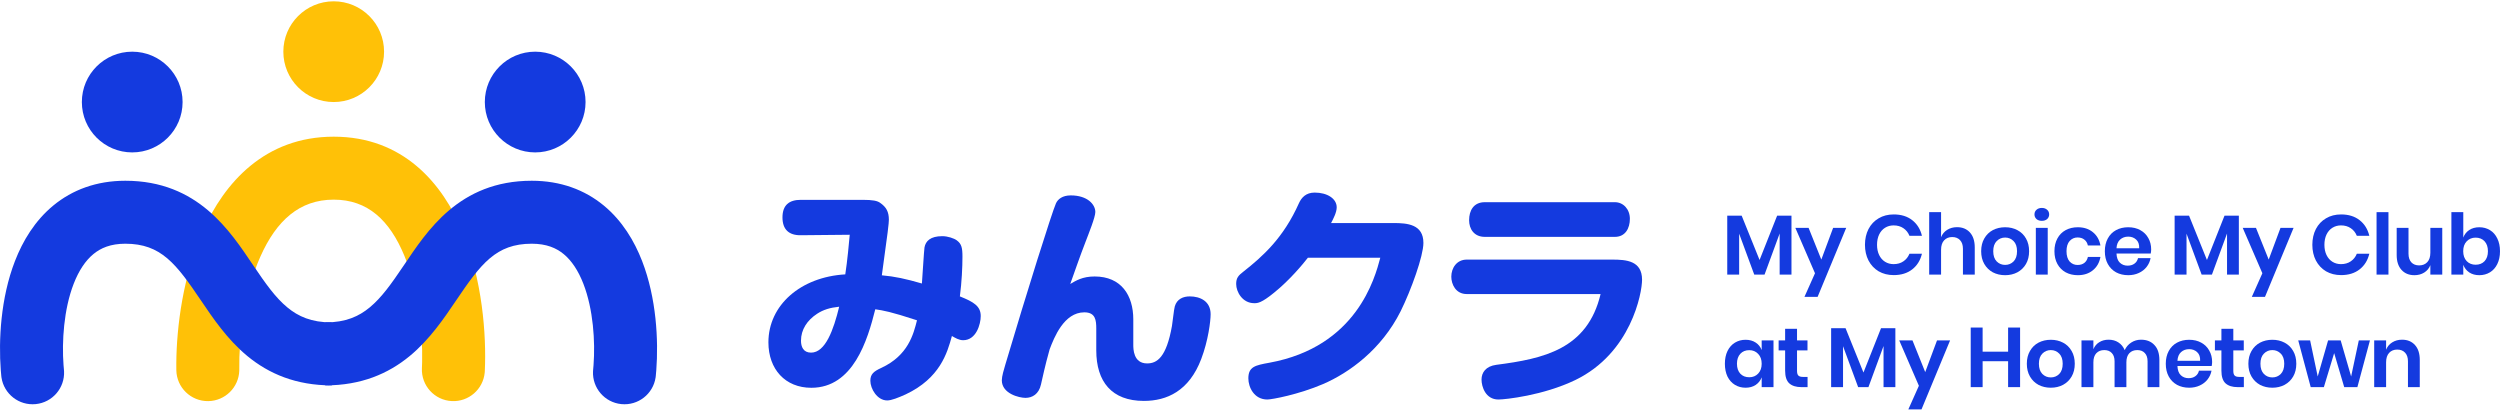
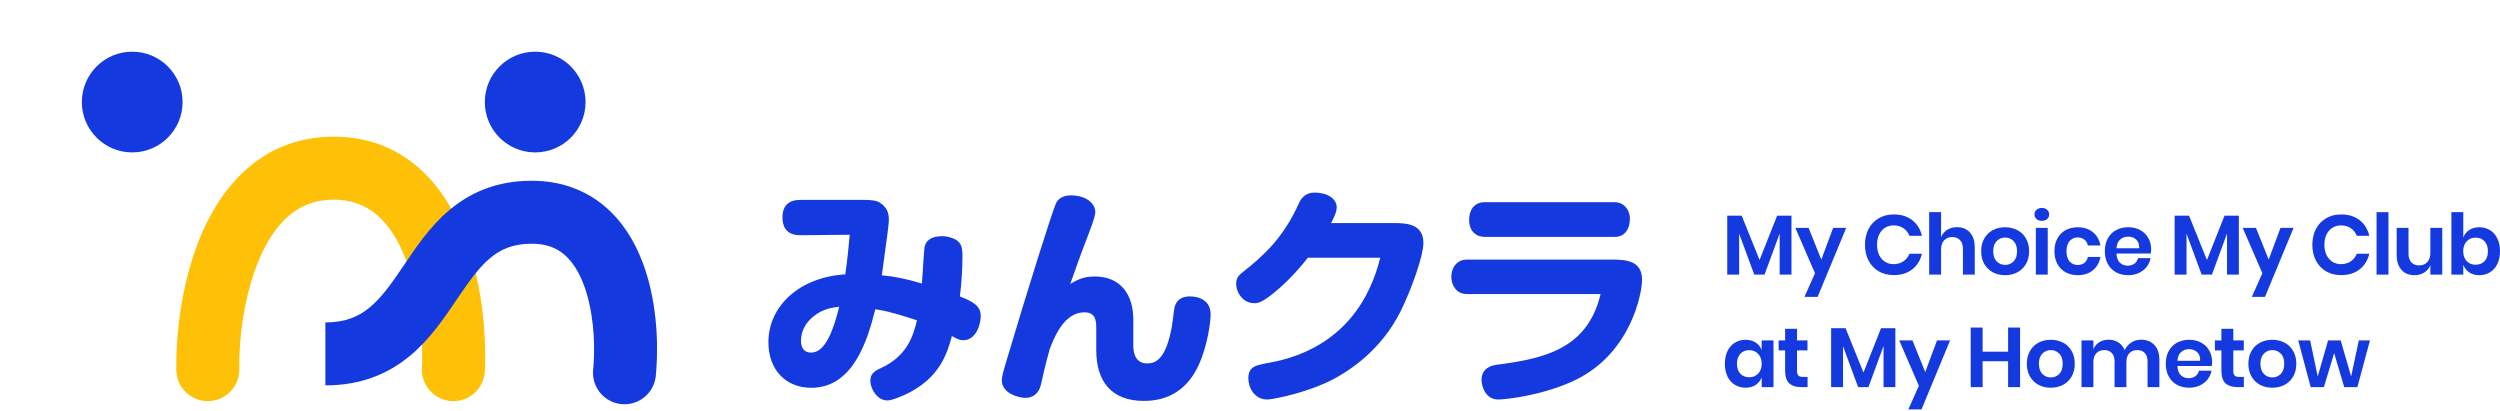
<svg xmlns="http://www.w3.org/2000/svg" width="280" height="46" viewBox="0 0 280 46" fill="none">
  <ellipse cx="14.809" cy="11.429" rx="5.641" ry="5.641" fill="#143ADF" />
  <ellipse cx="59.941" cy="11.429" rx="5.641" ry="5.641" fill="#143ADF" />
-   <ellipse cx="37.375" cy="5.788" rx="5.641" ry="5.641" fill="#FFC107" />
  <path d="M37.378 15.308C45.146 15.308 49.562 20.535 51.804 25.946C54.015 31.28 54.491 37.482 54.299 41.565L54.286 41.746C54.105 43.602 52.496 45.01 50.612 44.922C48.667 44.83 47.164 43.18 47.255 41.234L47.278 40.571C47.356 37.164 46.87 32.46 45.29 28.646C43.636 24.654 41.175 22.36 37.378 22.36C33.544 22.36 30.962 24.702 29.166 28.731C27.345 32.819 26.747 37.91 26.8 41.345L26.798 41.526C26.733 43.391 25.216 44.895 23.33 44.925C21.383 44.955 19.78 43.402 19.749 41.455L19.746 40.664C19.776 36.597 20.505 30.843 22.725 25.861C25.119 20.488 29.648 15.308 37.378 15.308Z" fill="#FFC107" />
  <path d="M59.558 20.244C51.392 20.244 47.8 25.922 45.224 29.727C43.835 31.78 42.748 33.326 41.4 34.437C40.2 35.427 38.731 36.111 36.443 36.111V43.163C40.439 43.163 43.478 41.863 45.886 39.878C48.147 38.014 49.769 35.593 51.064 33.68C53.858 29.552 55.54 27.296 59.558 27.296C61.209 27.296 62.313 27.781 63.134 28.458C64.011 29.181 64.762 30.293 65.341 31.788C66.452 34.654 66.673 38.254 66.476 40.887L66.432 41.401L66.418 41.581C66.326 43.445 67.711 45.072 69.588 45.26C71.466 45.448 73.146 44.128 73.426 42.284L73.448 42.103L73.505 41.46C73.757 38.139 73.529 33.397 71.917 29.239C71.044 26.988 69.695 24.728 67.619 23.016C65.486 21.258 62.78 20.244 59.558 20.244Z" fill="#143ADF" />
-   <path d="M14.034 20.244C22.2 20.244 25.792 25.922 28.368 29.727C29.758 31.78 30.844 33.326 32.192 34.437C33.392 35.427 34.861 36.111 37.149 36.111V43.163C33.154 43.163 30.114 41.863 27.706 39.878C25.445 38.014 23.823 35.593 22.528 33.68C19.734 29.552 18.052 27.296 14.034 27.296C12.383 27.296 11.279 27.781 10.459 28.458C9.581 29.181 8.83 30.293 8.251 31.788C7.14 34.654 6.919 38.254 7.116 40.887L7.16 41.401L7.174 41.581C7.266 43.445 5.881 45.072 4.004 45.26C2.127 45.448 0.446 44.128 0.166 42.284L0.144 42.103L0.087 41.46C-0.165 38.139 0.063 33.397 1.675 29.239C2.548 26.988 3.897 24.728 5.973 23.016C8.107 21.258 10.812 20.244 14.034 20.244Z" fill="#143ADF" />
  <path d="M166.299 22.645H180.866C181.811 22.645 182.546 23.432 182.546 24.508C182.546 25.558 182.047 26.529 180.866 26.529H166.299C165.092 26.529 164.54 25.637 164.54 24.666C164.54 23.59 165.039 22.645 166.299 22.645ZM179.265 32.934H164.278C163.018 32.934 162.546 31.805 162.546 30.991C162.546 30.02 163.149 29.075 164.278 29.075H180.577C182.152 29.075 183.911 29.207 183.911 31.333C183.911 32.829 182.677 39.548 176.43 42.566C172.834 44.298 168.582 44.745 167.821 44.745C166.378 44.745 165.931 43.301 165.931 42.514C165.931 41.726 166.404 41.018 167.585 40.86C172.861 40.178 177.795 39.128 179.265 32.934Z" fill="#143ADF" />
  <path d="M149.081 24.981H156.063C157.611 24.981 159.422 25.112 159.422 27.212C159.422 28.655 158.058 32.461 156.876 34.85C154.724 39.154 151.102 41.753 148.189 43.013C145.433 44.194 142.441 44.745 141.942 44.745C140.446 44.745 139.816 43.354 139.816 42.383C139.816 41.07 140.577 40.913 142.178 40.624C151.942 38.839 153.989 31.149 154.593 28.866H146.483C145.932 29.574 144.462 31.359 142.703 32.776C141.26 33.957 140.84 33.957 140.472 33.957C139.16 33.957 138.451 32.697 138.451 31.805C138.451 31.149 138.687 30.86 139.239 30.44C141.47 28.682 143.753 26.634 145.485 22.75C145.774 22.12 146.273 21.569 147.244 21.569C148.661 21.569 149.711 22.251 149.711 23.222C149.711 23.774 149.344 24.482 149.081 24.981Z" fill="#143ADF" />
  <path d="M126.929 35.768V38.603C126.929 39.075 126.929 40.703 128.477 40.703C129.58 40.703 130.63 40.047 131.26 36.503C131.338 36.083 131.469 34.692 131.574 34.325C131.811 33.485 132.519 33.196 133.254 33.196C134.435 33.196 135.59 33.747 135.59 35.191C135.59 35.952 135.328 38.131 134.54 40.204C133.176 43.8 130.682 44.902 128.11 44.902C124.514 44.902 122.782 42.75 122.782 39.233V36.818C122.782 35.873 122.703 34.981 121.443 34.981C119.16 34.981 118.057 37.816 117.559 39.128C117.349 39.889 117.139 40.598 116.588 43.065C116.351 44.141 115.616 44.561 114.855 44.561C114.147 44.561 112.204 44.089 112.204 42.593C112.204 42.146 112.441 41.359 112.598 40.834C114.987 32.776 117.821 23.774 118.267 22.776C118.477 22.304 119.002 21.884 119.921 21.884C121.811 21.884 122.677 22.907 122.677 23.747C122.677 24.325 121.942 26.136 121.574 27.107C120.971 28.655 120.393 30.335 119.868 31.805C120.498 31.438 121.233 30.965 122.598 30.965C125.59 30.965 126.929 33.091 126.929 35.768Z" fill="#143ADF" />
  <path d="M95.17 26.293L89.711 26.346C88.346 26.372 87.637 25.689 87.637 24.351C87.637 22.96 88.398 22.382 89.685 22.382H96.614C97.742 22.382 98.267 22.487 98.582 22.724C99.265 23.196 99.553 23.721 99.553 24.613C99.553 24.981 99.448 25.952 98.766 30.834C100.236 30.965 101.443 31.228 103.254 31.753C103.307 31.096 103.49 28.026 103.543 27.71C103.674 27.002 104.199 26.451 105.538 26.451C106.141 26.451 106.85 26.687 107.165 26.923C107.69 27.317 107.795 27.737 107.795 28.76C107.795 29.889 107.716 31.595 107.506 33.196C109.081 33.826 109.842 34.298 109.842 35.401C109.842 36.293 109.343 38.104 107.874 38.104C107.401 38.104 106.981 37.842 106.614 37.632C106.089 39.548 105.275 42.356 101.443 44.167C100.629 44.535 99.842 44.85 99.37 44.85C98.241 44.85 97.48 43.537 97.48 42.645C97.48 41.91 97.847 41.595 98.713 41.201C101.706 39.81 102.309 37.448 102.703 35.873C99.737 34.902 98.923 34.771 98.031 34.64C97.165 38.104 95.564 43.432 90.866 43.432C87.952 43.432 86.062 41.359 86.062 38.34C86.062 34.167 89.685 31.018 94.671 30.729C94.908 29.207 95.091 27.159 95.17 26.293ZM93.989 34.351C92.965 34.456 92.204 34.692 91.522 35.138C90.393 35.873 89.711 36.923 89.711 38.157C89.711 38.839 89.973 39.495 90.839 39.495C92.441 39.495 93.359 36.949 93.989 34.351Z" fill="#143ADF" />
-   <path d="M269.03 38.046C269.635 38.046 270.117 38.245 270.476 38.642C270.835 39.038 271.015 39.596 271.015 40.315V43.358H269.691V40.466C269.691 40.05 269.584 39.728 269.37 39.502C269.156 39.269 268.863 39.152 268.491 39.152C268.113 39.152 267.81 39.275 267.583 39.521C267.357 39.766 267.243 40.119 267.243 40.579V43.358H265.91V38.122H267.243V39.171C267.382 38.818 267.609 38.544 267.924 38.349C268.245 38.147 268.614 38.046 269.03 38.046Z" fill="#143ADF" />
  <path d="M265.435 38.122L264.027 43.358H262.552L261.427 39.549L260.274 43.358H258.8L257.401 38.122H258.733L259.584 42.167L260.747 38.122H262.155L263.327 42.167L264.187 38.122H265.435Z" fill="#143ADF" />
  <path d="M254.502 38.055C255.012 38.055 255.469 38.163 255.873 38.377C256.282 38.591 256.604 38.903 256.837 39.313C257.07 39.716 257.186 40.192 257.186 40.74C257.186 41.288 257.07 41.764 256.837 42.167C256.604 42.57 256.282 42.882 255.873 43.103C255.469 43.317 255.012 43.424 254.502 43.424C253.992 43.424 253.532 43.317 253.122 43.103C252.719 42.882 252.401 42.57 252.167 42.167C251.934 41.764 251.818 41.288 251.818 40.74C251.818 40.192 251.934 39.716 252.167 39.313C252.401 38.903 252.719 38.591 253.122 38.377C253.532 38.163 253.992 38.055 254.502 38.055ZM254.502 39.209C254.13 39.209 253.815 39.341 253.557 39.606C253.298 39.864 253.169 40.242 253.169 40.74C253.169 41.238 253.298 41.619 253.557 41.884C253.815 42.142 254.13 42.271 254.502 42.271C254.874 42.271 255.189 42.142 255.447 41.884C255.706 41.619 255.835 41.238 255.835 40.74C255.835 40.242 255.706 39.864 255.447 39.606C255.189 39.341 254.874 39.209 254.502 39.209Z" fill="#143ADF" />
  <path d="M251.312 42.214V43.358H250.613C250.027 43.358 249.576 43.216 249.261 42.933C248.953 42.649 248.798 42.177 248.798 41.515V39.246H248.07V38.122H248.798V36.827H250.131V38.122H251.303V39.246H250.131V41.534C250.131 41.786 250.181 41.962 250.282 42.063C250.383 42.164 250.553 42.214 250.793 42.214H251.312Z" fill="#143ADF" />
  <path d="M247.758 40.541C247.758 40.674 247.742 40.825 247.71 40.995H243.873C243.892 41.461 244.018 41.805 244.251 42.025C244.484 42.246 244.774 42.356 245.12 42.356C245.429 42.356 245.684 42.281 245.886 42.129C246.094 41.978 246.226 41.773 246.283 41.515H247.691C247.622 41.88 247.474 42.208 247.247 42.498C247.02 42.788 246.727 43.015 246.368 43.178C246.015 43.342 245.621 43.424 245.187 43.424C244.676 43.424 244.223 43.317 243.826 43.103C243.429 42.882 243.12 42.57 242.899 42.167C242.679 41.764 242.568 41.288 242.568 40.74C242.568 40.192 242.679 39.716 242.899 39.313C243.12 38.903 243.429 38.591 243.826 38.377C244.223 38.163 244.676 38.055 245.187 38.055C245.703 38.055 246.154 38.163 246.538 38.377C246.929 38.591 247.228 38.887 247.436 39.265C247.651 39.637 247.758 40.062 247.758 40.541ZM246.415 40.409C246.434 39.98 246.321 39.656 246.075 39.435C245.836 39.215 245.54 39.105 245.187 39.105C244.827 39.105 244.525 39.215 244.279 39.435C244.033 39.656 243.898 39.98 243.873 40.409H246.415Z" fill="#143ADF" />
  <path d="M239.791 38.046C240.427 38.046 240.928 38.245 241.293 38.642C241.665 39.032 241.851 39.59 241.851 40.315V43.358H240.528V40.466C240.528 40.062 240.424 39.754 240.216 39.539C240.014 39.319 239.734 39.209 239.375 39.209C239.003 39.209 238.707 39.325 238.486 39.558C238.266 39.791 238.155 40.132 238.155 40.579V43.358H236.832V40.466C236.832 40.062 236.728 39.754 236.52 39.539C236.318 39.319 236.038 39.209 235.679 39.209C235.307 39.209 235.011 39.325 234.79 39.558C234.57 39.791 234.459 40.132 234.459 40.579V43.358H233.127V38.122H234.459V39.114C234.598 38.774 234.816 38.512 235.112 38.33C235.414 38.141 235.764 38.046 236.161 38.046C236.583 38.046 236.949 38.147 237.257 38.349C237.572 38.55 237.809 38.84 237.966 39.218C238.13 38.859 238.373 38.575 238.694 38.367C239.022 38.153 239.387 38.046 239.791 38.046Z" fill="#143ADF" />
  <path d="M229.69 38.055C230.2 38.055 230.657 38.163 231.06 38.377C231.47 38.591 231.791 38.903 232.024 39.313C232.257 39.716 232.374 40.192 232.374 40.74C232.374 41.288 232.257 41.764 232.024 42.167C231.791 42.57 231.47 42.882 231.06 43.103C230.657 43.317 230.2 43.424 229.69 43.424C229.179 43.424 228.719 43.317 228.31 43.103C227.906 42.882 227.588 42.57 227.355 42.167C227.122 41.764 227.005 41.288 227.005 40.74C227.005 40.192 227.122 39.716 227.355 39.313C227.588 38.903 227.906 38.591 228.31 38.377C228.719 38.163 229.179 38.055 229.69 38.055ZM229.69 39.209C229.318 39.209 229.003 39.341 228.744 39.606C228.486 39.864 228.357 40.242 228.357 40.74C228.357 41.238 228.486 41.619 228.744 41.884C229.003 42.142 229.318 42.271 229.69 42.271C230.061 42.271 230.376 42.142 230.635 41.884C230.893 41.619 231.022 41.238 231.022 40.74C231.022 40.242 230.893 39.864 230.635 39.606C230.376 39.341 230.061 39.209 229.69 39.209Z" fill="#143ADF" />
  <path d="M226.25 36.685V43.358H224.908V40.456H222.053V43.358H220.72V36.685H222.053V39.388H224.908V36.685H226.25Z" fill="#143ADF" />
  <path d="M214.196 38.122L215.624 41.676L216.947 38.122H218.412L215.208 45.854H213.733L214.915 43.207L212.712 38.122H214.196Z" fill="#143ADF" />
  <path d="M212.281 36.761V43.358H210.957V38.755L209.265 43.358H208.112L206.42 38.774V43.358H205.087V36.761H206.704L208.708 41.723L210.674 36.761H212.281Z" fill="#143ADF" />
  <path d="M202.448 42.214V43.358H201.749C201.163 43.358 200.712 43.216 200.397 42.933C200.088 42.649 199.934 42.177 199.934 41.515V39.246H199.206V38.122H199.934V36.827H201.267V38.122H202.439V39.246H201.267V41.534C201.267 41.786 201.317 41.962 201.418 42.063C201.519 42.164 201.689 42.214 201.928 42.214H202.448Z" fill="#143ADF" />
  <path d="M195.503 38.055C195.944 38.055 196.322 38.159 196.637 38.367C196.952 38.575 197.176 38.856 197.308 39.209V38.122H198.632V43.358H197.308V42.262C197.176 42.614 196.952 42.898 196.637 43.112C196.322 43.32 195.944 43.424 195.503 43.424C195.062 43.424 194.665 43.317 194.312 43.103C193.959 42.889 193.682 42.58 193.48 42.177C193.285 41.767 193.187 41.288 193.187 40.74C193.187 40.192 193.285 39.716 193.48 39.313C193.682 38.903 193.959 38.591 194.312 38.377C194.665 38.163 195.062 38.055 195.503 38.055ZM195.919 39.218C195.503 39.218 195.169 39.353 194.917 39.624C194.665 39.895 194.539 40.267 194.539 40.74C194.539 41.212 194.665 41.584 194.917 41.855C195.169 42.12 195.503 42.252 195.919 42.252C196.322 42.252 196.653 42.117 196.911 41.846C197.176 41.569 197.308 41.2 197.308 40.74C197.308 40.273 197.176 39.905 196.911 39.634C196.653 39.357 196.322 39.218 195.919 39.218Z" fill="#143ADF" />
  <path d="M277.684 25.452C278.125 25.452 278.522 25.56 278.875 25.774C279.228 25.988 279.502 26.3 279.698 26.71C279.899 27.113 280 27.589 280 28.137C280 28.685 279.899 29.164 279.698 29.574C279.502 29.977 279.228 30.286 278.875 30.5C278.522 30.714 278.125 30.821 277.684 30.821C277.243 30.821 276.865 30.717 276.55 30.509C276.241 30.295 276.021 30.012 275.888 29.659V30.755H274.556V23.761H275.888V26.606C276.021 26.253 276.241 25.972 276.55 25.764C276.865 25.556 277.243 25.452 277.684 25.452ZM277.268 26.615C276.865 26.615 276.531 26.754 276.267 27.031C276.008 27.302 275.879 27.671 275.879 28.137C275.879 28.597 276.008 28.965 276.267 29.243C276.531 29.514 276.865 29.649 277.268 29.649C277.684 29.649 278.018 29.517 278.27 29.252C278.522 28.981 278.648 28.61 278.648 28.137C278.648 27.664 278.522 27.293 278.27 27.021C278.018 26.751 277.684 26.615 277.268 26.615Z" fill="#143ADF" />
  <path d="M273.533 25.519V30.755H272.2V29.697C272.061 30.049 271.831 30.327 271.51 30.528C271.195 30.724 270.829 30.821 270.413 30.821C269.808 30.821 269.326 30.623 268.967 30.226C268.608 29.829 268.428 29.274 268.428 28.562V25.519H269.752V28.411C269.752 28.827 269.859 29.151 270.073 29.385C270.287 29.611 270.577 29.725 270.943 29.725C271.327 29.725 271.633 29.602 271.86 29.356C272.086 29.11 272.2 28.758 272.2 28.298V25.519H273.533Z" fill="#143ADF" />
  <path d="M267.507 23.761V30.755H266.174V23.761H267.507Z" fill="#143ADF" />
  <path d="M262.206 24.016C263.037 24.016 263.727 24.23 264.276 24.659C264.824 25.087 265.186 25.67 265.363 26.407H263.964C263.819 26.048 263.592 25.764 263.283 25.556C262.981 25.349 262.615 25.244 262.187 25.244C261.834 25.244 261.516 25.333 261.232 25.509C260.948 25.686 260.728 25.938 260.57 26.265C260.413 26.593 260.334 26.977 260.334 27.419C260.334 27.853 260.413 28.235 260.57 28.562C260.728 28.89 260.948 29.142 261.232 29.319C261.516 29.495 261.834 29.583 262.187 29.583C262.615 29.583 262.981 29.479 263.283 29.271C263.592 29.063 263.819 28.78 263.964 28.421H265.363C265.186 29.158 264.824 29.741 264.276 30.169C263.727 30.598 263.037 30.812 262.206 30.812C261.569 30.812 261.005 30.67 260.514 30.387C260.028 30.097 259.65 29.693 259.379 29.177C259.115 28.66 258.982 28.074 258.982 27.419C258.982 26.757 259.115 26.168 259.379 25.651C259.65 25.134 260.028 24.734 260.514 24.451C260.999 24.161 261.563 24.016 262.206 24.016Z" fill="#143ADF" />
  <path d="M252.667 25.519L254.094 29.073L255.417 25.519H256.882L253.678 33.251H252.203L253.385 30.604L251.183 25.519H252.667Z" fill="#143ADF" />
  <path d="M250.751 24.157V30.755H249.428V26.152L247.736 30.755H246.583L244.891 26.171V30.755H243.558V24.157H245.174L247.178 29.12L249.144 24.157H250.751Z" fill="#143ADF" />
  <path d="M240.931 27.938C240.931 28.071 240.916 28.222 240.884 28.392H237.047C237.066 28.858 237.192 29.202 237.425 29.422C237.658 29.643 237.948 29.753 238.294 29.753C238.603 29.753 238.858 29.677 239.06 29.526C239.268 29.375 239.4 29.17 239.457 28.912H240.865C240.796 29.277 240.648 29.605 240.421 29.895C240.194 30.185 239.901 30.412 239.542 30.576C239.189 30.739 238.795 30.821 238.36 30.821C237.85 30.821 237.396 30.714 236.999 30.5C236.602 30.279 236.294 29.967 236.073 29.564C235.852 29.161 235.742 28.685 235.742 28.137C235.742 27.589 235.852 27.113 236.073 26.709C236.294 26.3 236.602 25.988 236.999 25.774C237.396 25.559 237.85 25.452 238.36 25.452C238.877 25.452 239.328 25.559 239.712 25.774C240.103 25.988 240.402 26.284 240.61 26.662C240.824 27.034 240.931 27.459 240.931 27.938ZM239.589 27.806C239.608 27.378 239.495 27.053 239.249 26.832C239.01 26.612 238.713 26.502 238.36 26.502C238.001 26.502 237.699 26.612 237.453 26.832C237.207 27.053 237.072 27.378 237.047 27.806H239.589Z" fill="#143ADF" />
  <path d="M232.716 25.452C233.39 25.452 233.951 25.635 234.398 26.001C234.852 26.366 235.135 26.864 235.249 27.494H233.841C233.784 27.217 233.655 26.999 233.453 26.842C233.251 26.678 232.996 26.596 232.687 26.596C232.334 26.596 232.038 26.728 231.799 26.993C231.566 27.252 231.449 27.633 231.449 28.137C231.449 28.641 231.566 29.025 231.799 29.29C232.038 29.548 232.334 29.677 232.687 29.677C232.996 29.677 233.251 29.599 233.453 29.441C233.655 29.277 233.784 29.057 233.841 28.78H235.249C235.135 29.41 234.852 29.907 234.398 30.273C233.951 30.639 233.39 30.821 232.716 30.821C232.205 30.821 231.752 30.714 231.355 30.5C230.958 30.279 230.649 29.967 230.428 29.564C230.208 29.161 230.097 28.685 230.097 28.137C230.097 27.589 230.208 27.113 230.428 26.709C230.649 26.3 230.958 25.988 231.355 25.774C231.752 25.559 232.205 25.452 232.716 25.452Z" fill="#143ADF" />
  <path d="M227.861 24.016C227.861 23.802 227.937 23.628 228.088 23.496C228.239 23.357 228.438 23.288 228.684 23.288C228.929 23.288 229.128 23.357 229.279 23.496C229.43 23.628 229.506 23.802 229.506 24.016C229.506 24.224 229.43 24.397 229.279 24.536C229.128 24.668 228.929 24.734 228.684 24.734C228.438 24.734 228.239 24.668 228.088 24.536C227.937 24.397 227.861 24.224 227.861 24.016ZM229.345 25.519V30.755H228.013V25.519H229.345Z" fill="#143ADF" />
  <path d="M224.575 25.452C225.086 25.452 225.543 25.559 225.946 25.774C226.355 25.988 226.677 26.3 226.91 26.709C227.143 27.113 227.26 27.589 227.26 28.137C227.26 28.685 227.143 29.161 226.91 29.564C226.677 29.967 226.355 30.279 225.946 30.5C225.543 30.714 225.086 30.821 224.575 30.821C224.065 30.821 223.605 30.714 223.195 30.5C222.792 30.279 222.474 29.967 222.241 29.564C222.007 29.161 221.891 28.685 221.891 28.137C221.891 27.589 222.007 27.113 222.241 26.709C222.474 26.3 222.792 25.988 223.195 25.774C223.605 25.559 224.065 25.452 224.575 25.452ZM224.575 26.606C224.204 26.606 223.888 26.738 223.63 27.003C223.372 27.261 223.243 27.639 223.243 28.137C223.243 28.635 223.372 29.016 223.63 29.28C223.888 29.539 224.204 29.668 224.575 29.668C224.947 29.668 225.262 29.539 225.521 29.28C225.779 29.016 225.908 28.635 225.908 28.137C225.908 27.639 225.779 27.261 225.521 27.003C225.262 26.738 224.947 26.606 224.575 26.606Z" fill="#143ADF" />
  <path d="M219.187 25.443C219.792 25.443 220.274 25.642 220.633 26.038C220.992 26.436 221.172 26.993 221.172 27.712V30.755H219.849V27.863C219.849 27.447 219.741 27.125 219.527 26.899C219.313 26.666 219.02 26.549 218.648 26.549C218.27 26.549 217.968 26.672 217.741 26.918C217.514 27.163 217.4 27.516 217.4 27.976V30.755H216.068V23.761H217.4V26.568C217.539 26.215 217.766 25.941 218.081 25.745C218.402 25.544 218.771 25.443 219.187 25.443Z" fill="#143ADF" />
  <path d="M212.1 24.016C212.931 24.016 213.621 24.23 214.17 24.659C214.718 25.087 215.08 25.67 215.257 26.407H213.858C213.713 26.048 213.486 25.764 213.177 25.556C212.875 25.349 212.509 25.244 212.081 25.244C211.728 25.244 211.41 25.333 211.126 25.509C210.843 25.686 210.622 25.938 210.464 26.265C210.307 26.593 210.228 26.977 210.228 27.419C210.228 27.853 210.307 28.235 210.464 28.562C210.622 28.89 210.843 29.142 211.126 29.319C211.41 29.495 211.728 29.583 212.081 29.583C212.509 29.583 212.875 29.479 213.177 29.271C213.486 29.063 213.713 28.78 213.858 28.421H215.257C215.08 29.158 214.718 29.741 214.17 30.169C213.621 30.598 212.931 30.812 212.1 30.812C211.463 30.812 210.899 30.67 210.408 30.387C209.923 30.097 209.544 29.693 209.273 29.177C209.009 28.66 208.876 28.074 208.876 27.419C208.876 26.757 209.009 26.168 209.273 25.651C209.544 25.134 209.923 24.734 210.408 24.451C210.893 24.161 211.457 24.016 212.1 24.016Z" fill="#143ADF" />
  <path d="M202.561 25.519L203.988 29.073L205.311 25.519H206.776L203.572 33.251H202.098L203.279 30.604L201.077 25.519H202.561Z" fill="#143ADF" />
  <path d="M200.645 24.157V30.755H199.321V26.152L197.63 30.755H196.476L194.784 26.171V30.755H193.452V24.157H195.068L197.072 29.12L199.038 24.157H200.645Z" fill="#143ADF" />
</svg>